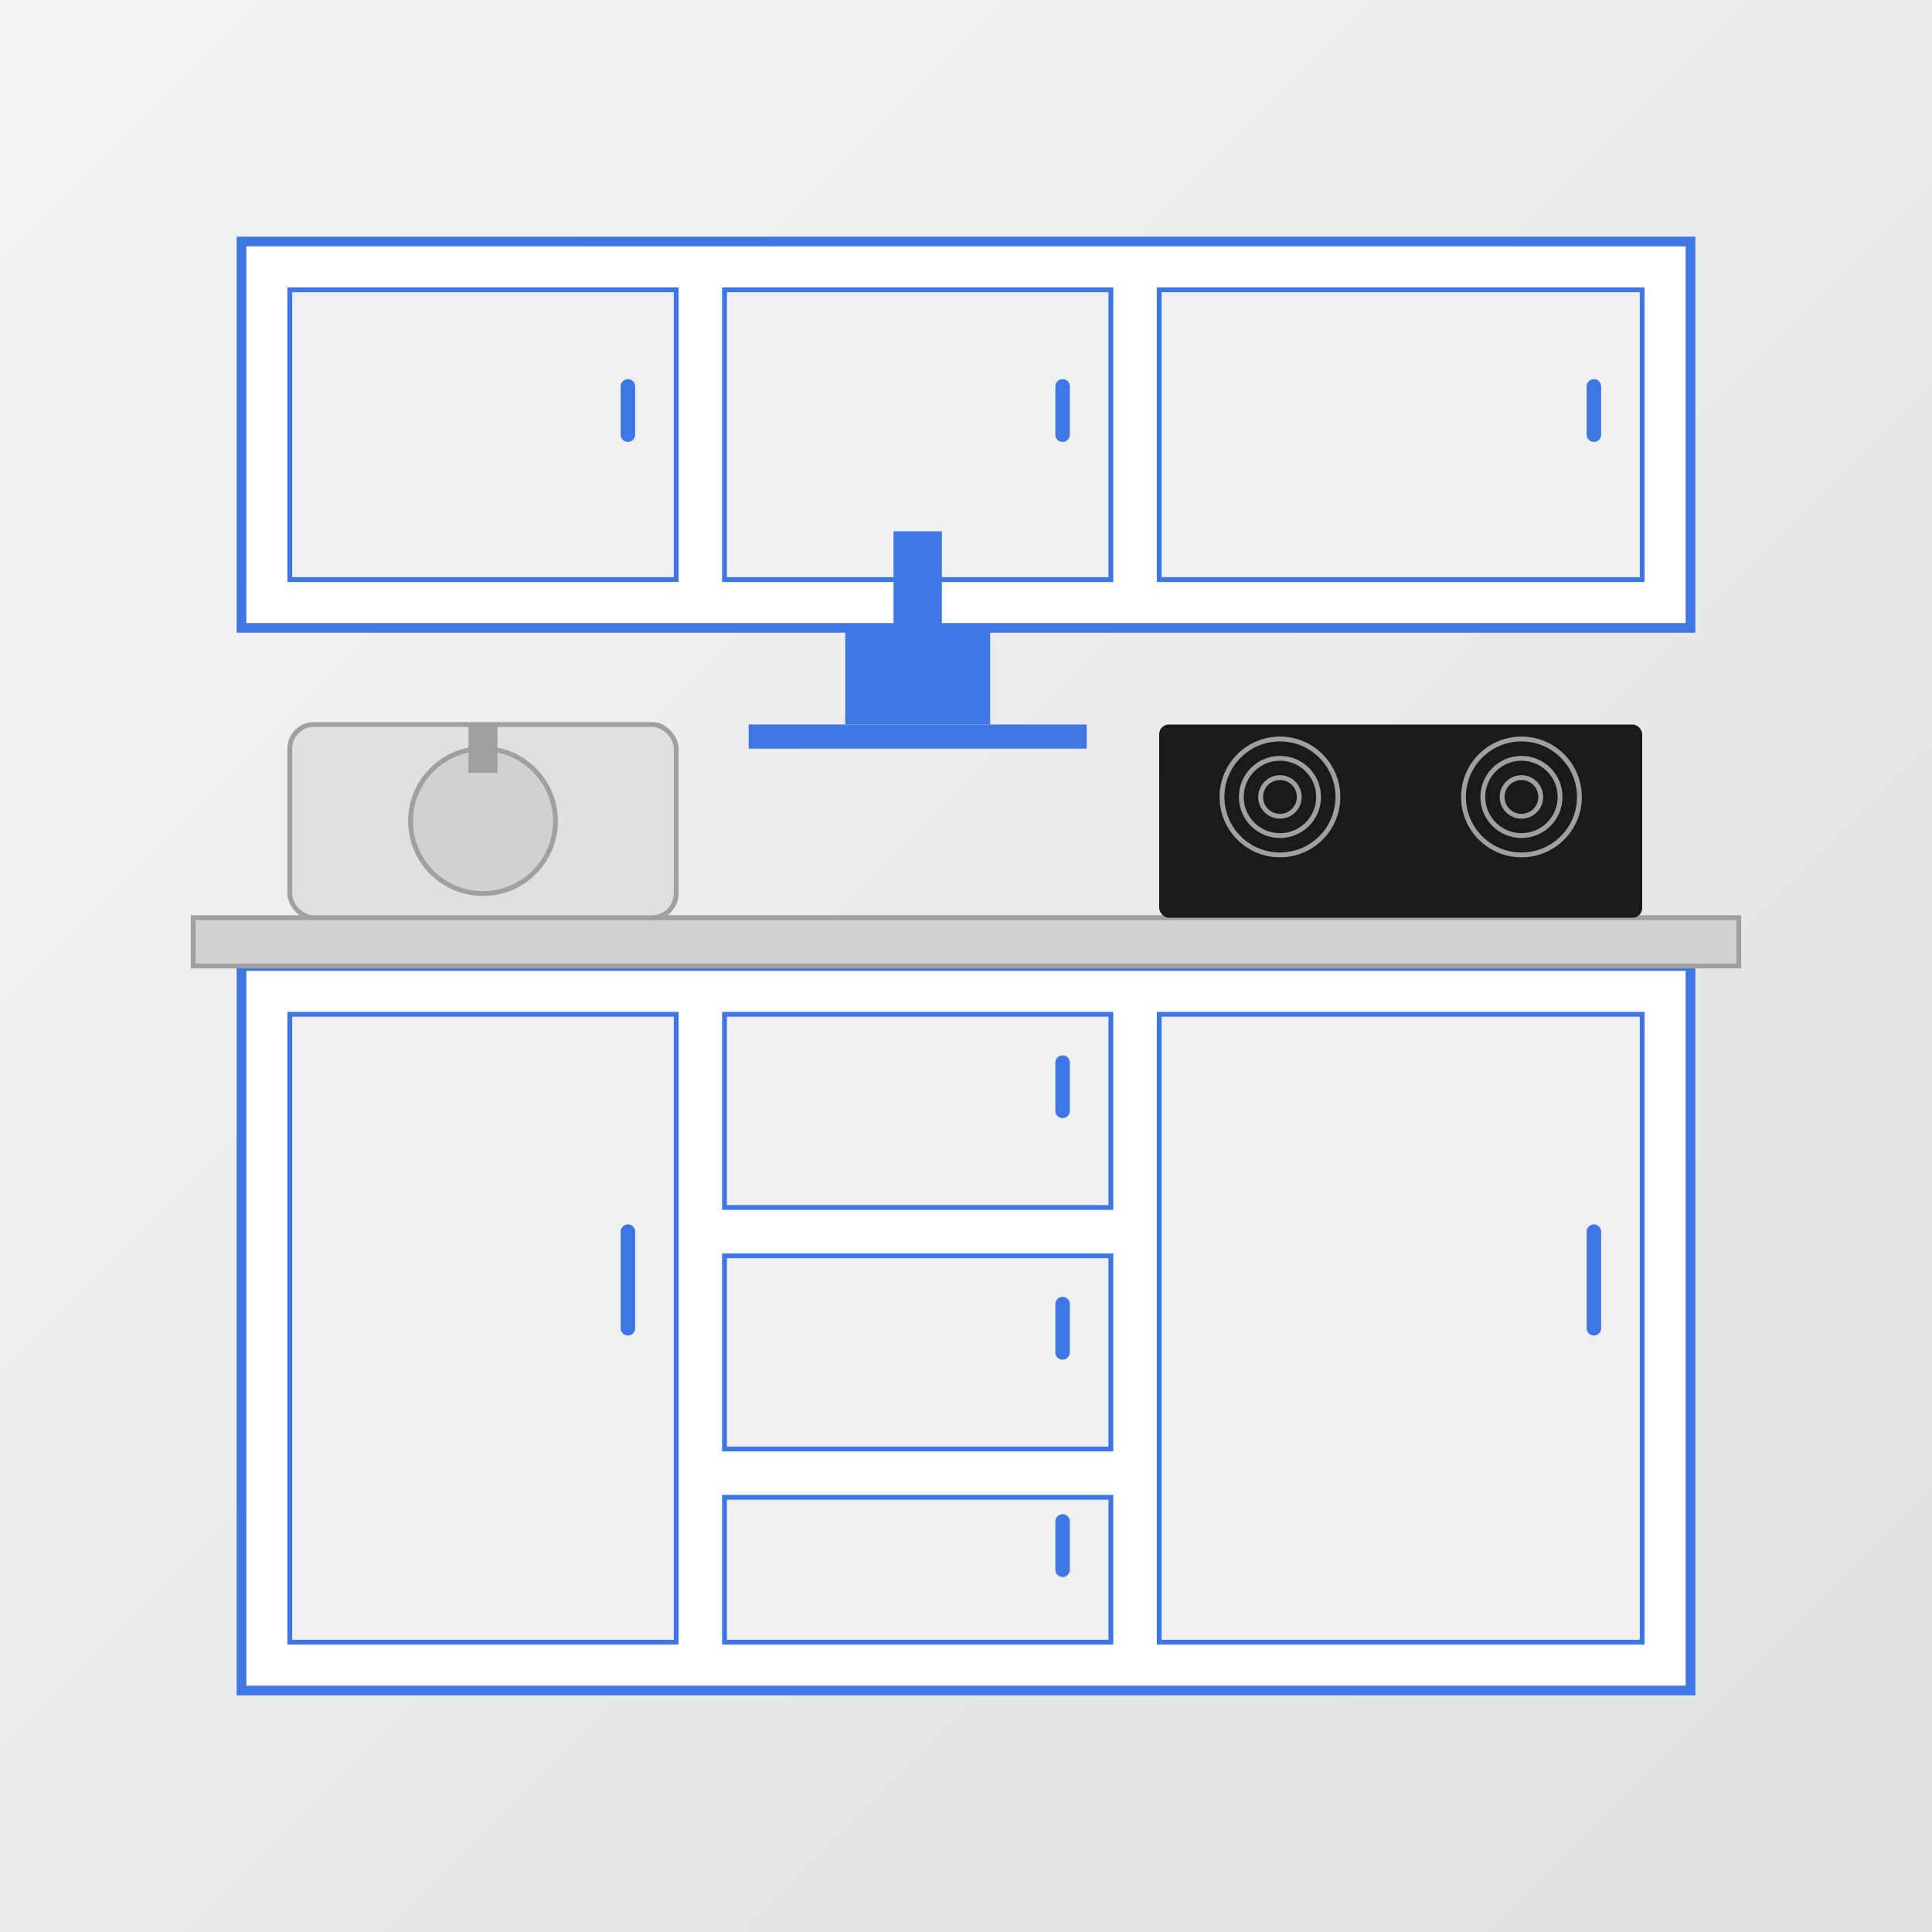
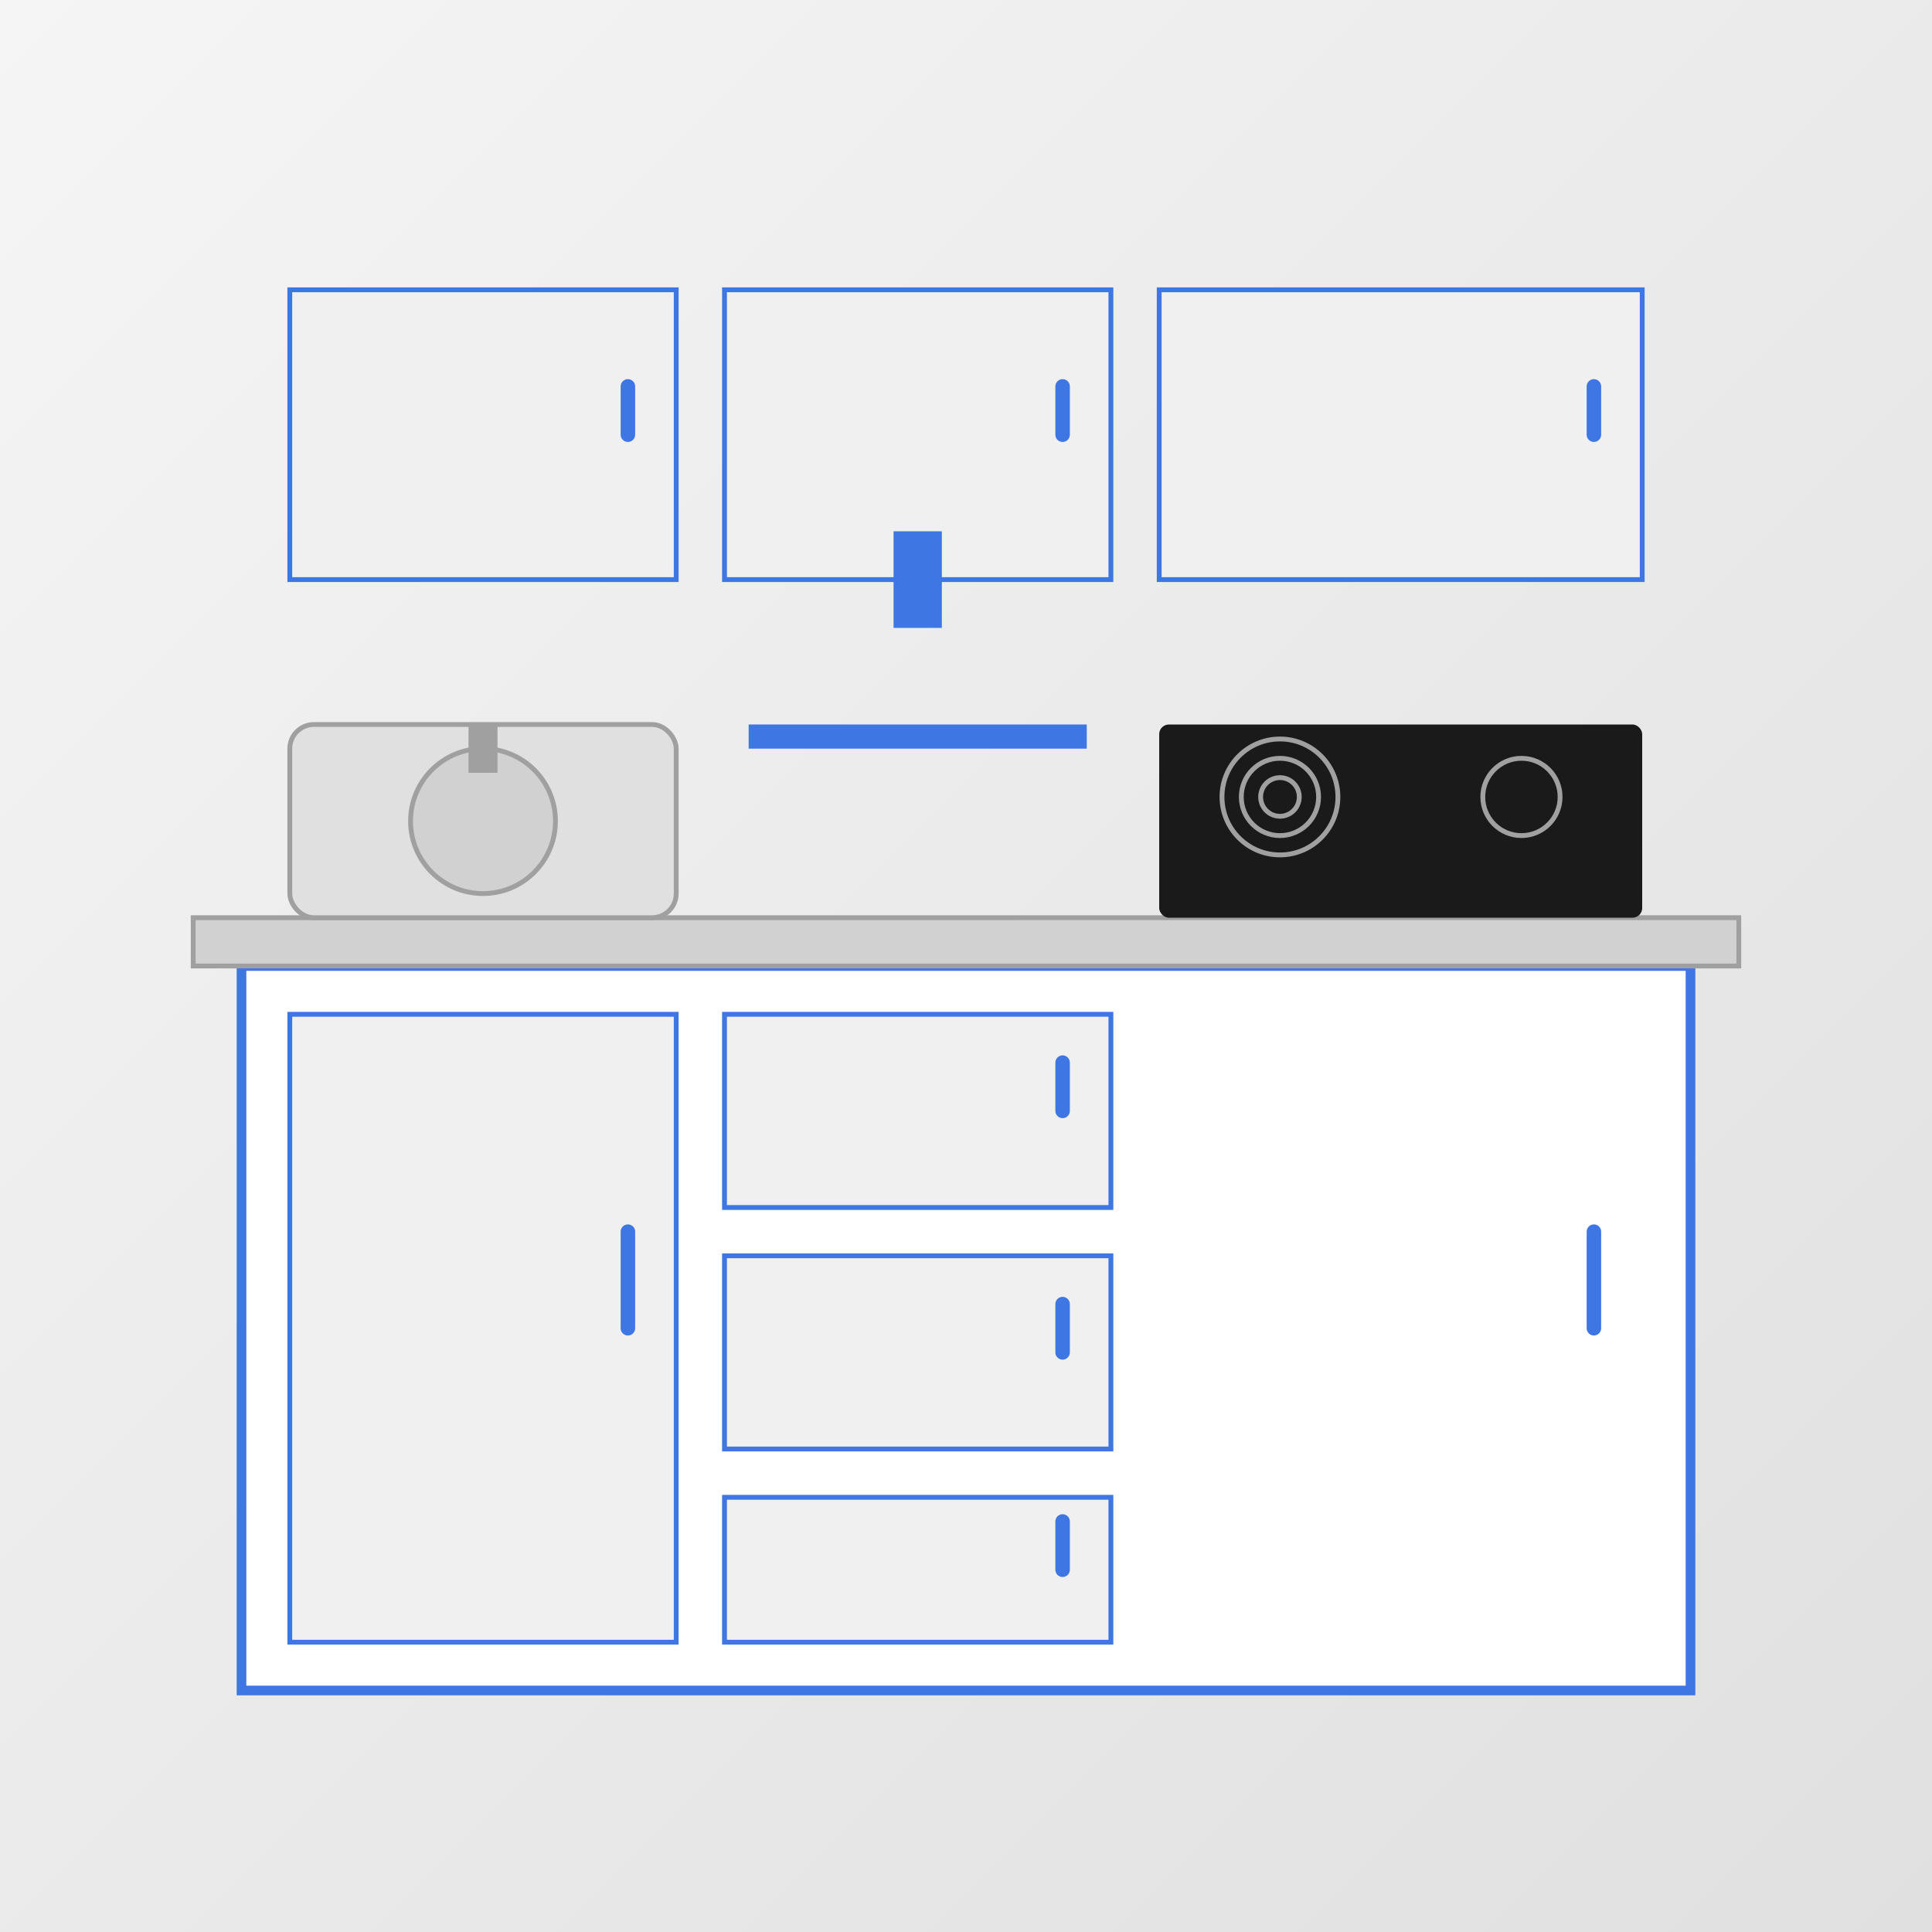
<svg xmlns="http://www.w3.org/2000/svg" width="400" height="400" viewBox="0 0 400 400">
  <rect x="0" y="0" width="400" height="400" fill="#333333" stroke="none" />
  <defs>
    <linearGradient id="kitchen-grad" x1="0%" y1="0%" x2="100%" y2="100%">
      <stop offset="0%" style="stop-color:#f5f5f5;stop-opacity:1" />
      <stop offset="100%" style="stop-color:#e0e0e0;stop-opacity:1" />
    </linearGradient>
  </defs>
  <rect width="400" height="400" fill="url(#kitchen-grad)" />
  <rect x="50" y="200" width="300" height="150" fill="#ffffff" stroke="#3e76e4" stroke-width="2" />
  <rect x="60" y="210" width="80" height="130" fill="#f0f0f0" stroke="#3e76e4" stroke-width="1" />
  <rect x="150" y="210" width="80" height="40" fill="#f0f0f0" stroke="#3e76e4" stroke-width="1" />
  <rect x="150" y="260" width="80" height="40" fill="#f0f0f0" stroke="#3e76e4" stroke-width="1" />
  <rect x="150" y="310" width="80" height="30" fill="#f0f0f0" stroke="#3e76e4" stroke-width="1" />
-   <rect x="240" y="210" width="100" height="130" fill="#f0f0f0" stroke="#3e76e4" stroke-width="1" />
  <line x1="130" y1="275" x2="130" y2="255" stroke="#3e76e4" stroke-width="3" stroke-linecap="round" />
  <line x1="220" y1="230" x2="220" y2="220" stroke="#3e76e4" stroke-width="3" stroke-linecap="round" />
  <line x1="220" y1="280" x2="220" y2="270" stroke="#3e76e4" stroke-width="3" stroke-linecap="round" />
  <line x1="220" y1="325" x2="220" y2="315" stroke="#3e76e4" stroke-width="3" stroke-linecap="round" />
  <line x1="330" y1="275" x2="330" y2="255" stroke="#3e76e4" stroke-width="3" stroke-linecap="round" />
  <rect x="40" y="190" width="320" height="10" fill="#d1d1d1" stroke="#a0a0a0" stroke-width="1" />
  <rect x="60" y="150" width="80" height="40" rx="5" fill="#e0e0e0" stroke="#a0a0a0" stroke-width="1" />
  <circle cx="100" cy="170" r="15" fill="#d1d1d1" stroke="#a0a0a0" stroke-width="1" />
  <rect x="97" y="150" width="6" height="10" fill="#a0a0a0" />
  <rect x="240" y="150" width="100" height="40" rx="2" fill="#1a1a1a" />
  <circle cx="265" cy="165" r="12" fill="none" stroke="#a0a0a0" stroke-width="1" />
  <circle cx="265" cy="165" r="8" fill="none" stroke="#a0a0a0" stroke-width="1" />
  <circle cx="265" cy="165" r="4" fill="none" stroke="#a0a0a0" stroke-width="1" />
-   <circle cx="315" cy="165" r="12" fill="none" stroke="#a0a0a0" stroke-width="1" />
  <circle cx="315" cy="165" r="8" fill="none" stroke="#a0a0a0" stroke-width="1" />
-   <circle cx="315" cy="165" r="4" fill="none" stroke="#a0a0a0" stroke-width="1" />
-   <rect x="50" y="50" width="300" height="80" fill="#ffffff" stroke="#3e76e4" stroke-width="2" />
  <rect x="60" y="60" width="80" height="60" fill="#f0f0f0" stroke="#3e76e4" stroke-width="1" />
  <rect x="150" y="60" width="80" height="60" fill="#f0f0f0" stroke="#3e76e4" stroke-width="1" />
  <rect x="240" y="60" width="100" height="60" fill="#f0f0f0" stroke="#3e76e4" stroke-width="1" />
  <line x1="130" y1="90" x2="130" y2="80" stroke="#3e76e4" stroke-width="3" stroke-linecap="round" />
  <line x1="220" y1="90" x2="220" y2="80" stroke="#3e76e4" stroke-width="3" stroke-linecap="round" />
  <line x1="330" y1="90" x2="330" y2="80" stroke="#3e76e4" stroke-width="3" stroke-linecap="round" />
  <rect x="155" y="150" width="70" height="5" fill="#3e76e4" />
-   <rect x="175" y="130" width="30" height="20" fill="#3e76e4" />
  <rect x="185" y="110" width="10" height="20" fill="#3e76e4" />
</svg>